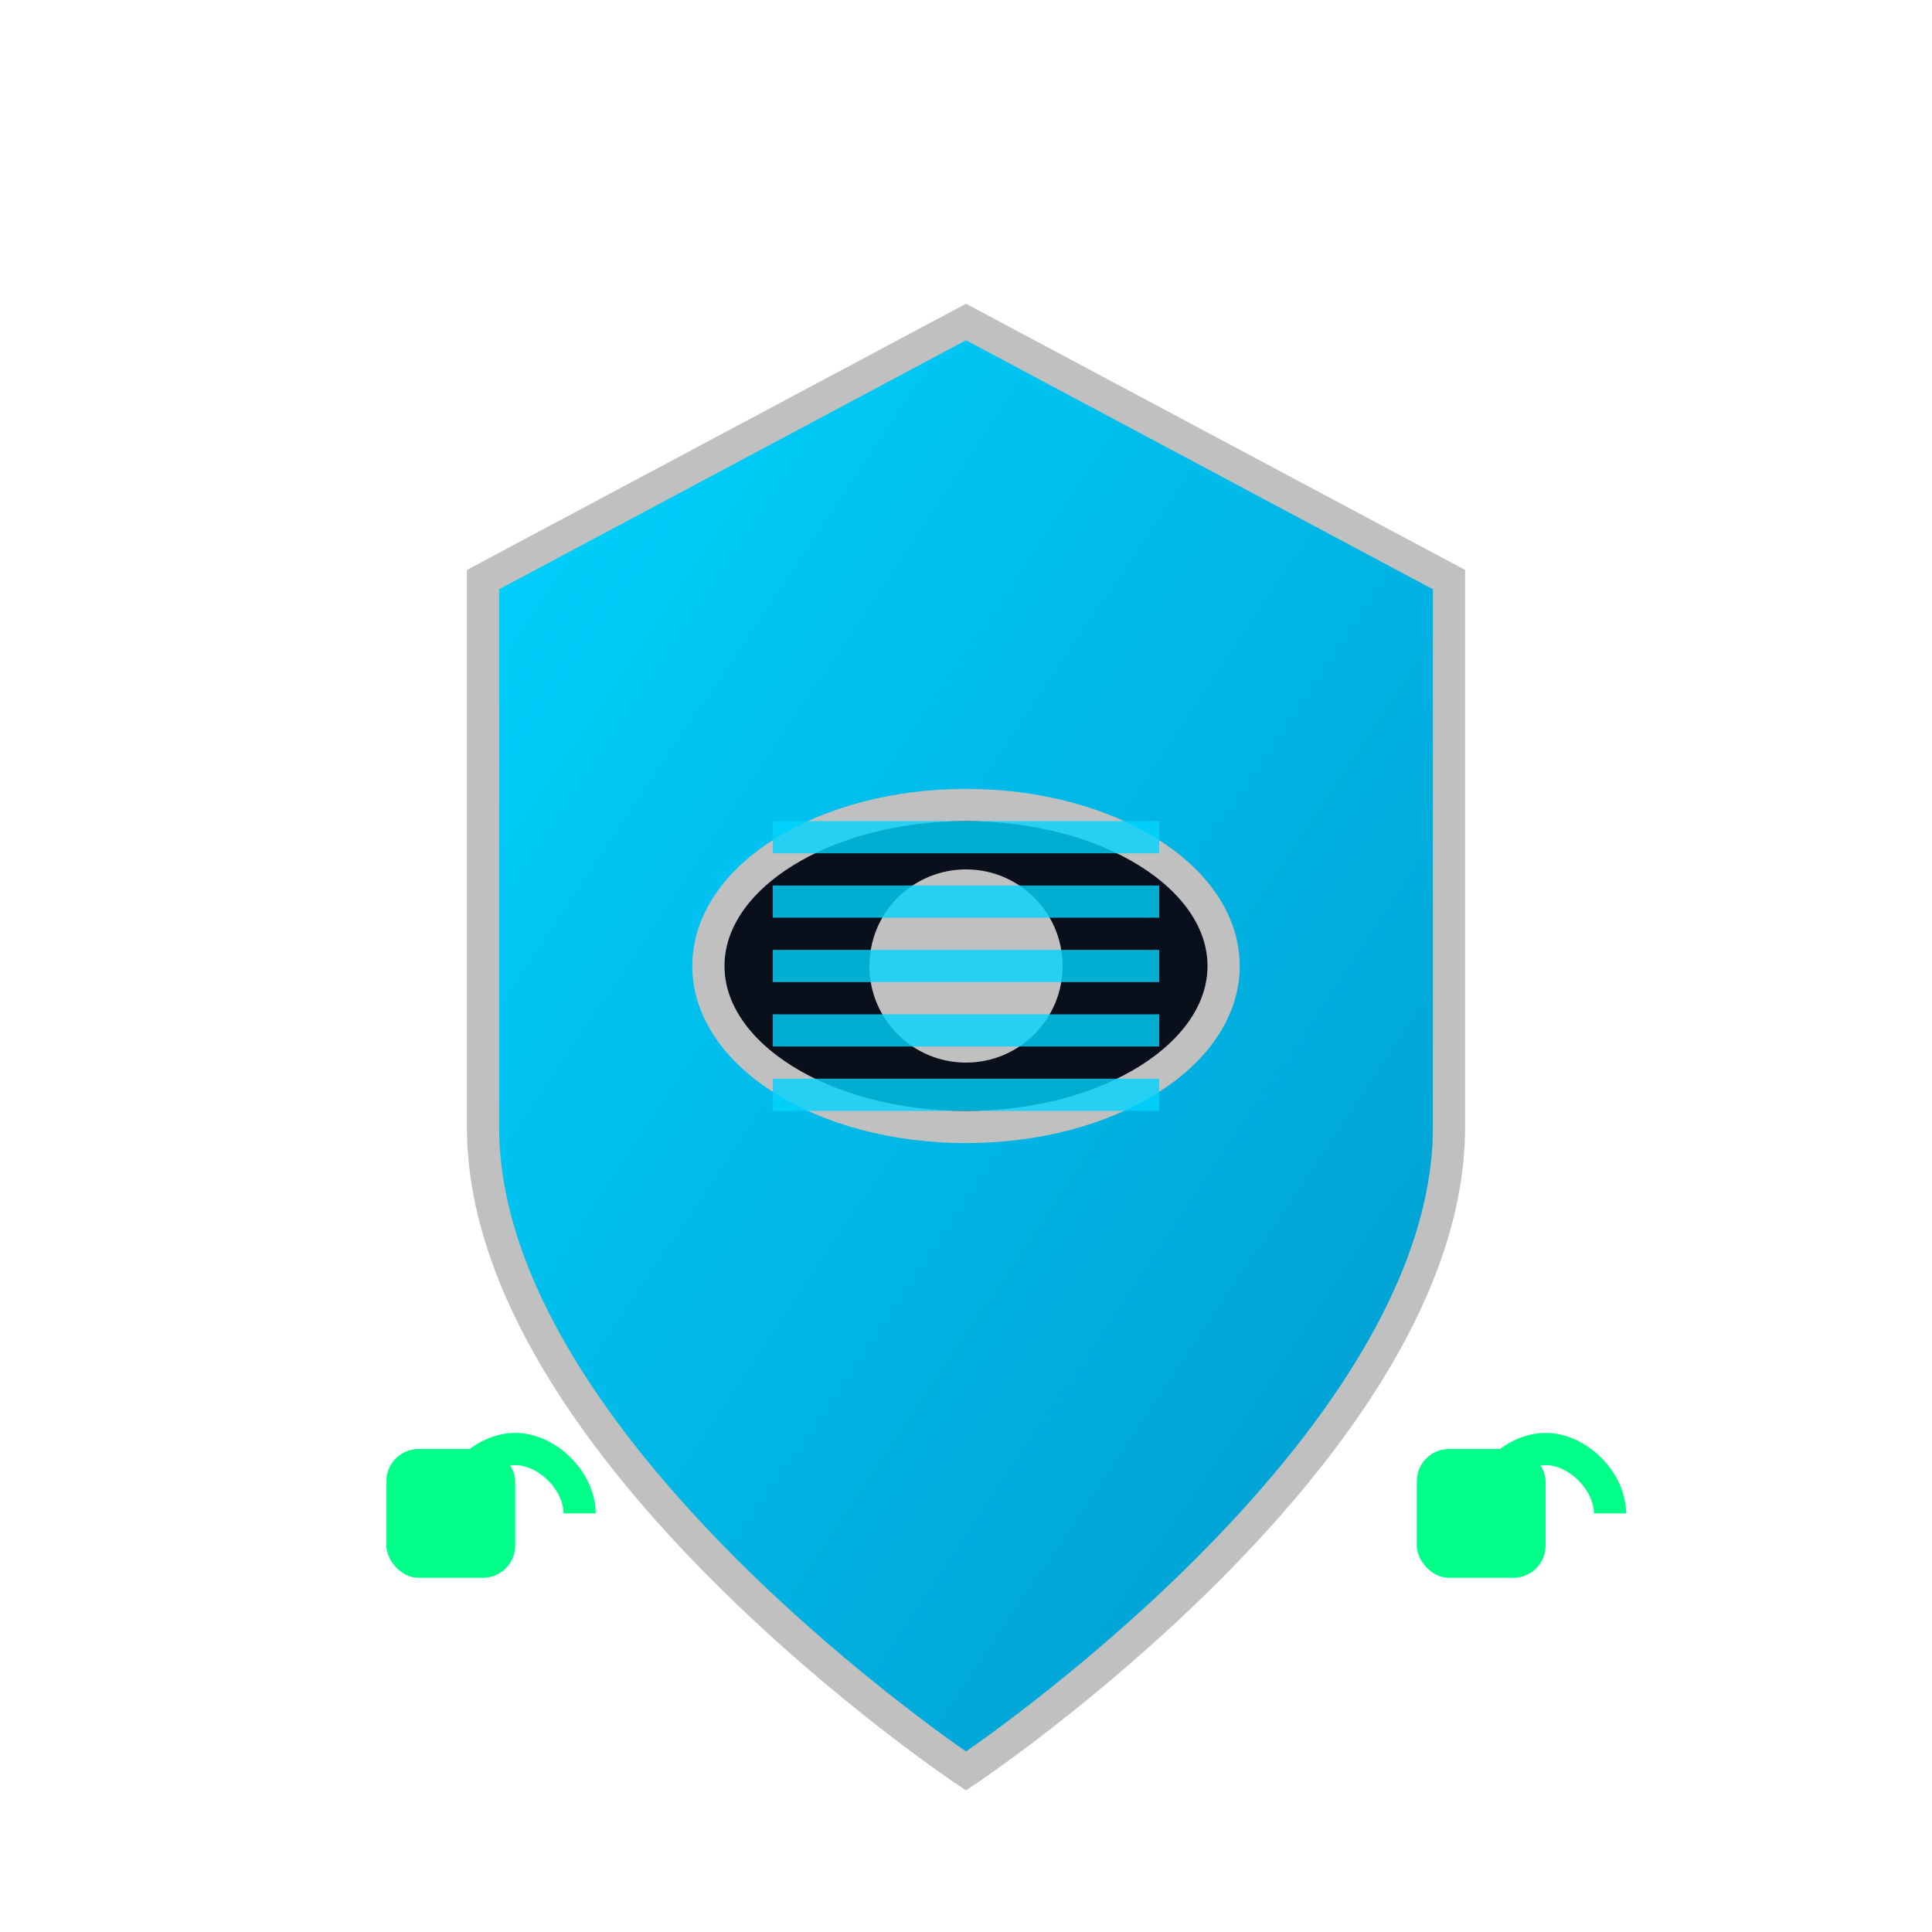
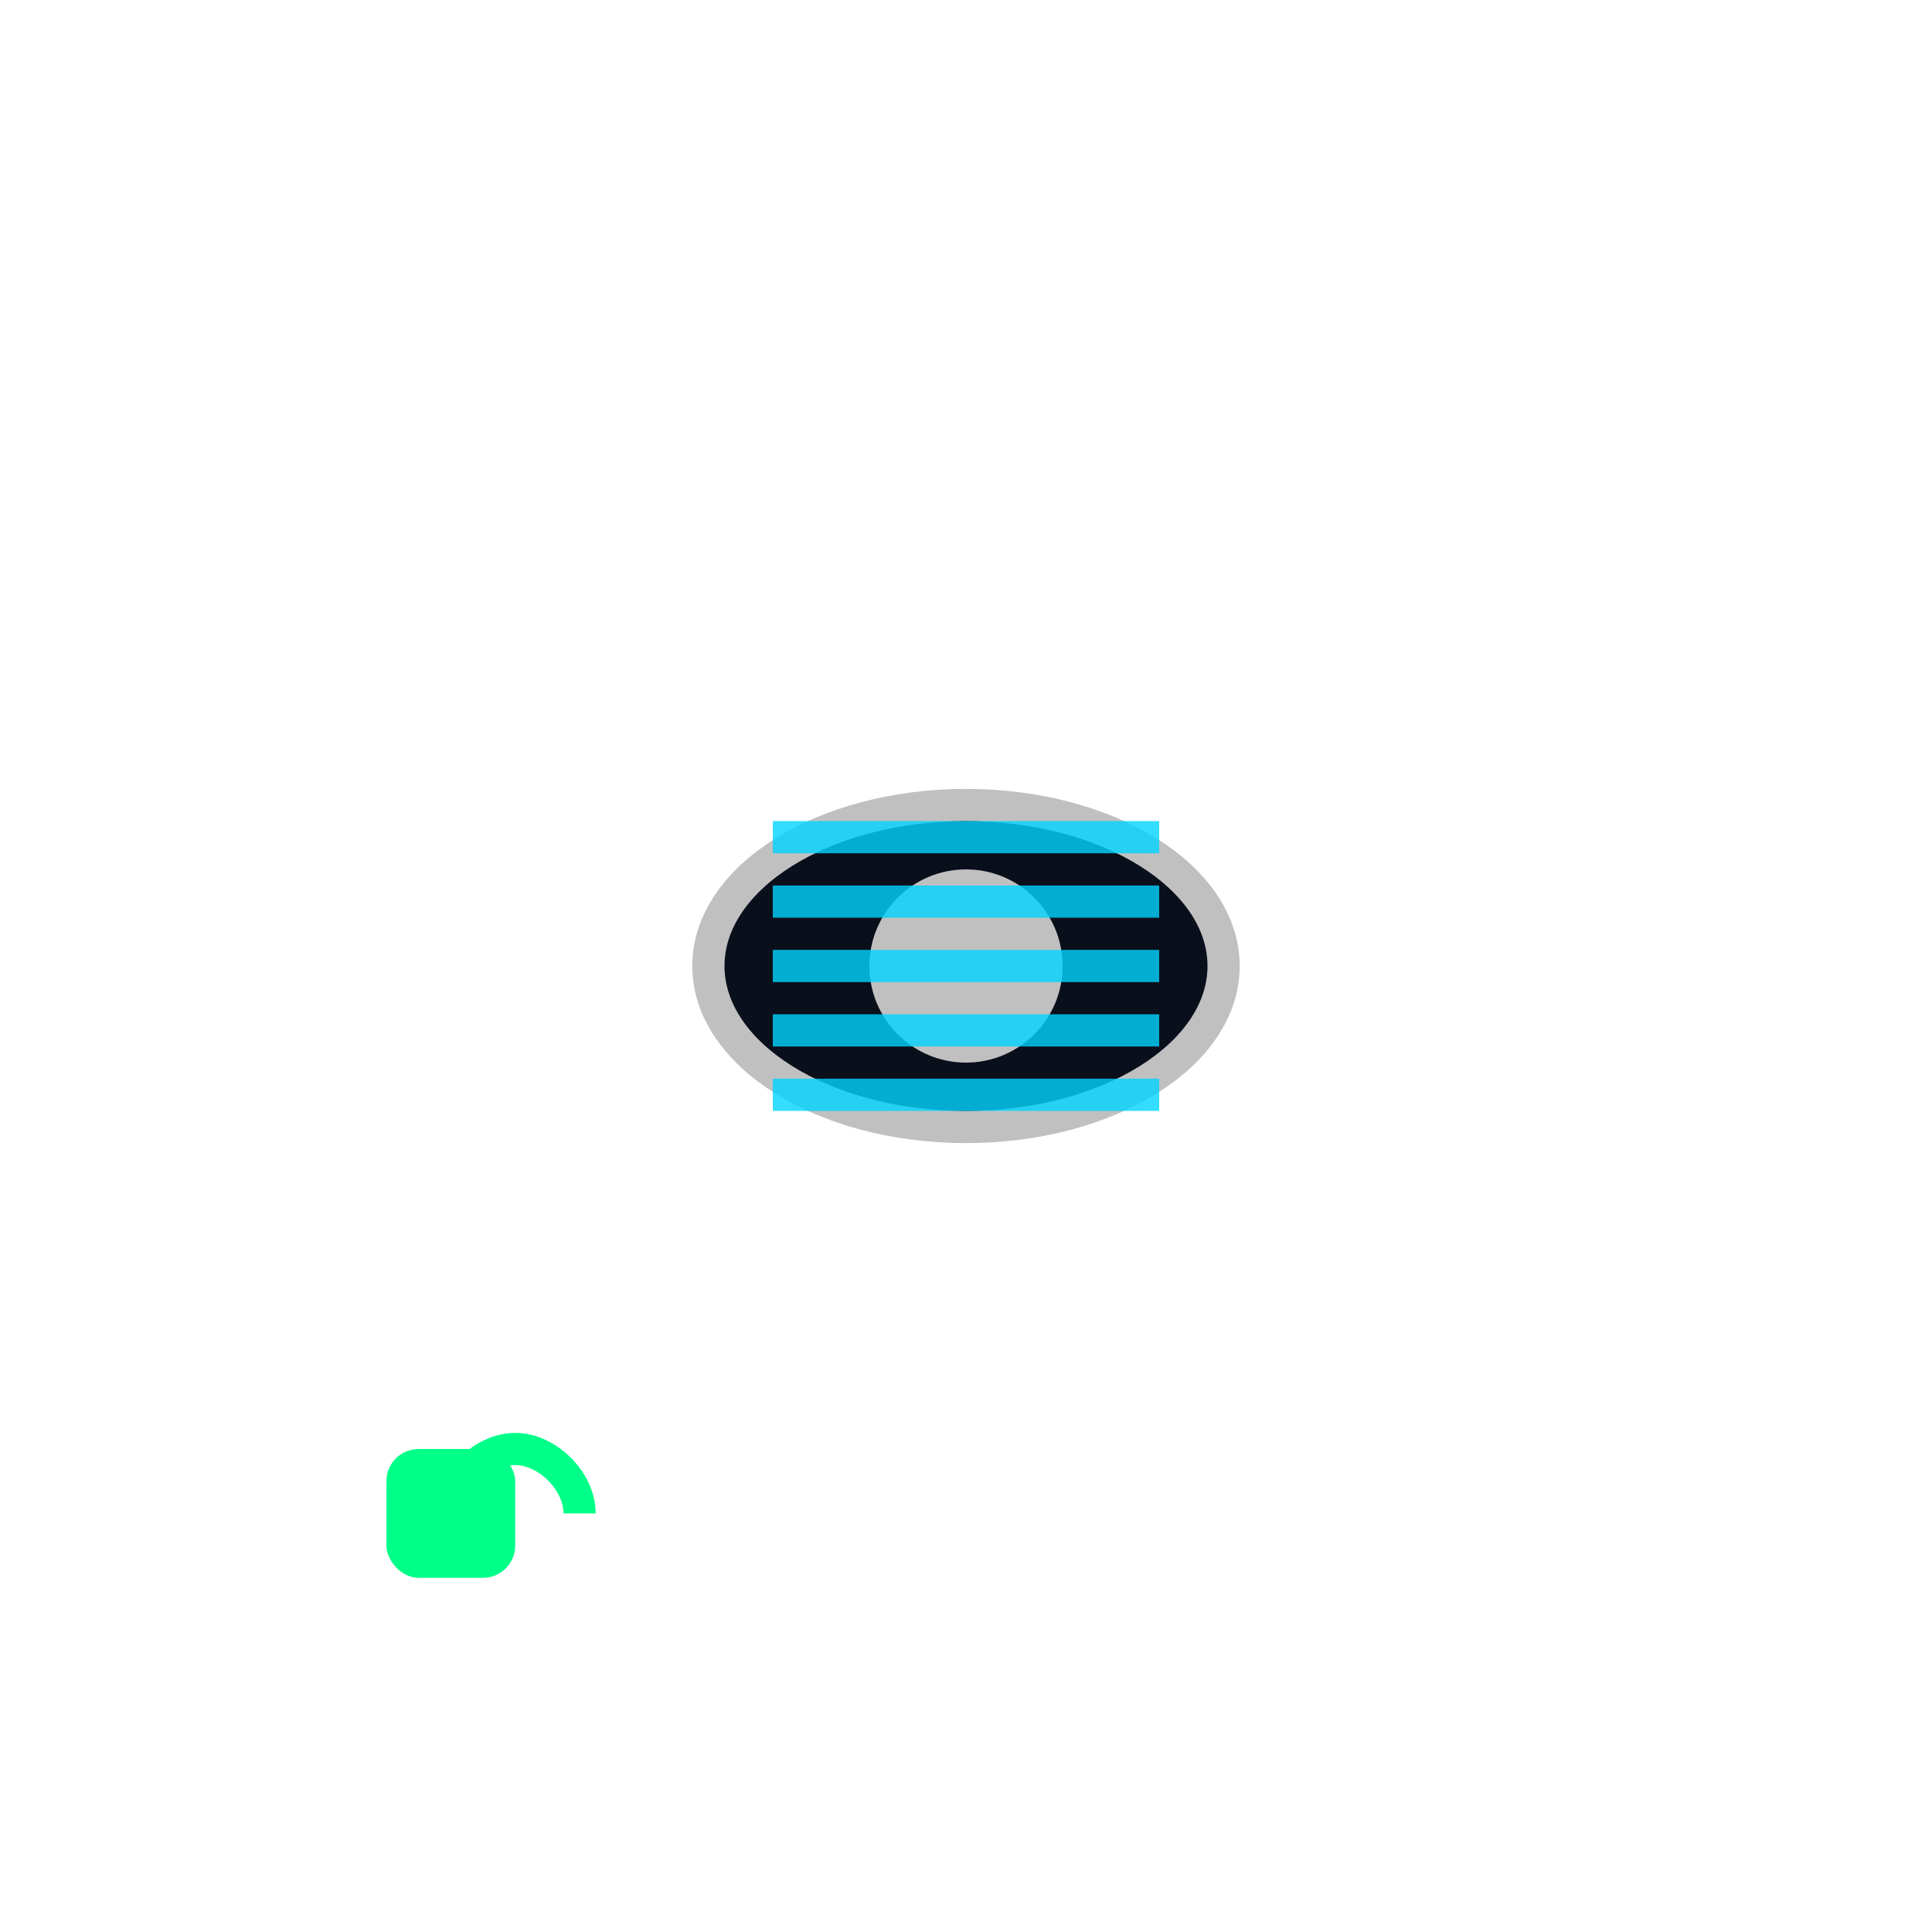
<svg xmlns="http://www.w3.org/2000/svg" width="60" height="60" viewBox="0 0 60 60">
  <defs>
    <linearGradient id="privacyGradient" x1="0%" y1="0%" x2="100%" y2="100%">
      <stop offset="0%" style="stop-color:#00D4FF;stop-opacity:1" />
      <stop offset="100%" style="stop-color:#0099CC;stop-opacity:1" />
    </linearGradient>
  </defs>
-   <path d="M30 10 L45 18 L45 35 C45 45 30 55 30 55 S15 45 15 35 L15 18 Z" fill="url(#privacyGradient)" stroke="#C0C0C0" stroke-width="1" />
  <ellipse cx="30" cy="30" rx="8" ry="5" fill="#0A0F1C" stroke="#C0C0C0" stroke-width="1" />
  <circle cx="30" cy="30" r="3" fill="#C0C0C0" />
  <path d="M24 26 L36 26 M24 28 L36 28 M24 30 L36 30 M24 32 L36 32 M24 34 L36 34" stroke="#00D4FF" stroke-width="1" opacity="0.8" />
  <rect x="12" y="45" width="4" height="4" fill="#00FF88" rx="1" />
-   <rect x="44" y="45" width="4" height="4" fill="#00FF88" rx="1" />
  <path d="M14 47 C14 46 15 45 16 45 S18 46 18 47" fill="none" stroke="#00FF88" stroke-width="1" />
-   <path d="M46 47 C46 46 47 45 48 45 S50 46 50 47" fill="none" stroke="#00FF88" stroke-width="1" />
</svg>